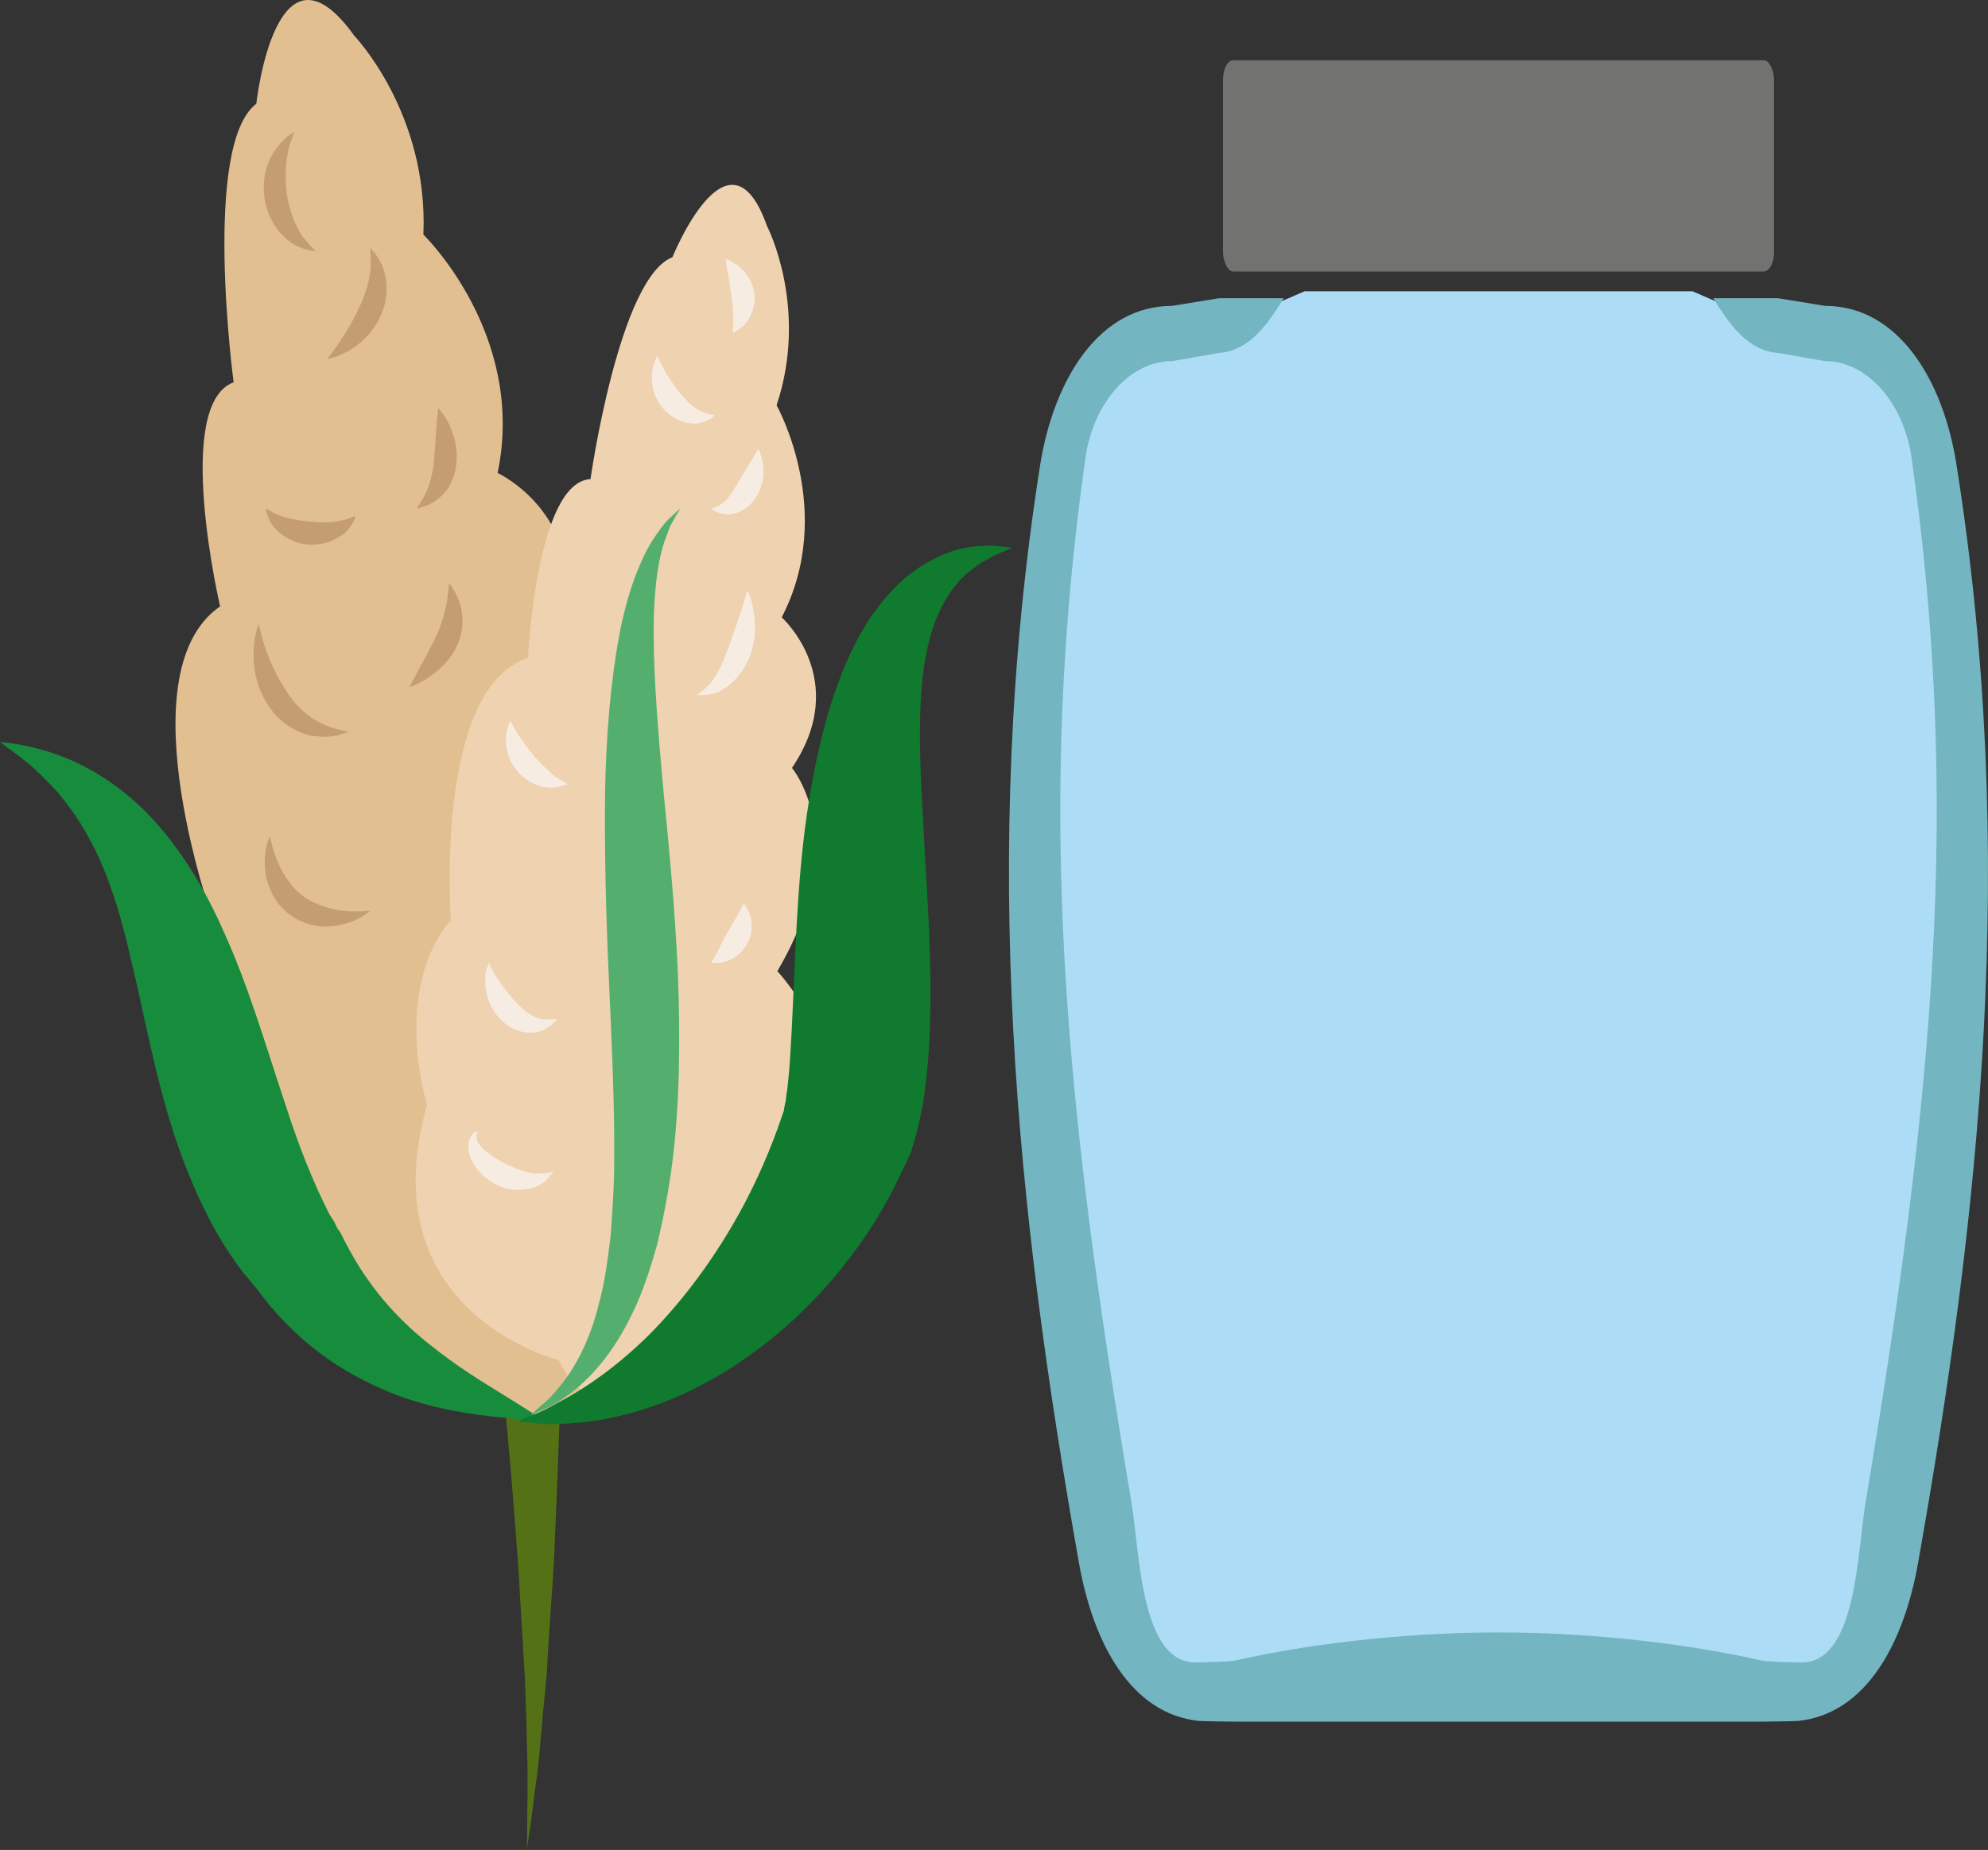
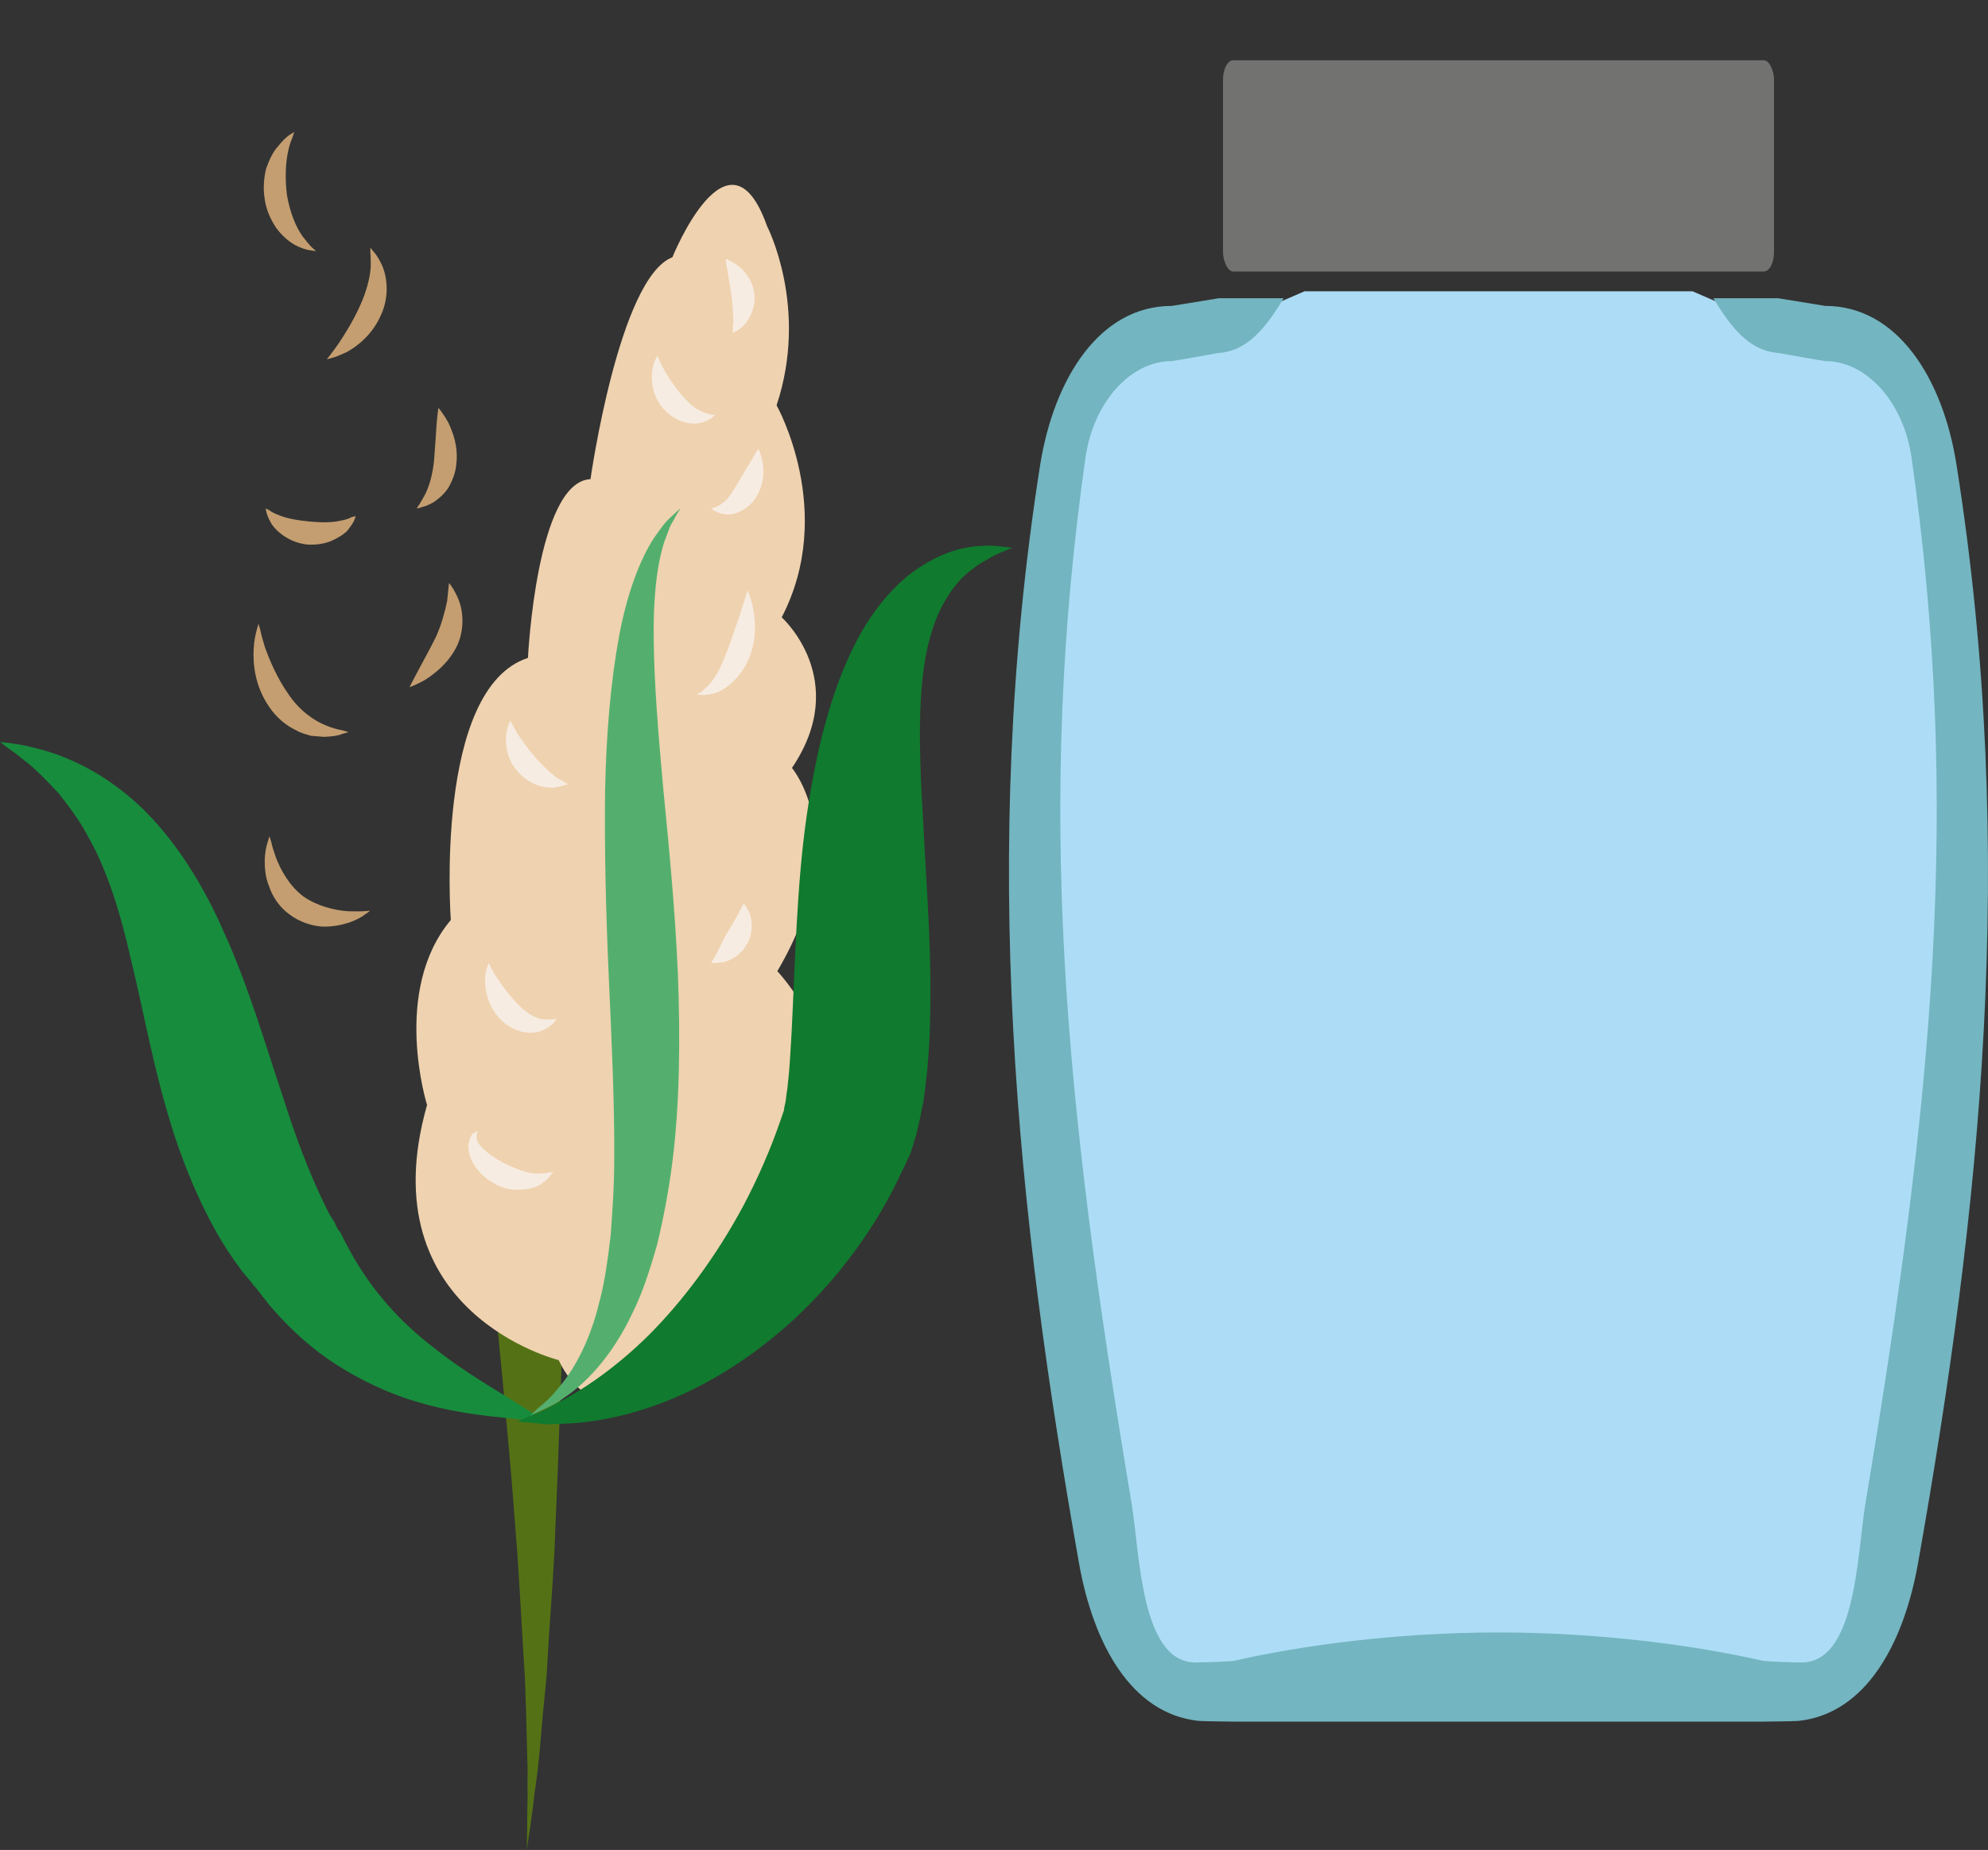
<svg xmlns="http://www.w3.org/2000/svg" id="svg66" viewBox="0 0 5437.234 5060.788" style="clip-rule:evenodd;fill-rule:evenodd;image-rendering:optimizeQuality;shape-rendering:geometricPrecision;text-rendering:geometricPrecision" version="1.1" height="50.608mm" width="54.372mm" xml:space="preserve">
  <rect x="0" y="0" width="5437.234" height="5060.788" fill="#333333" stroke="none" />
  <defs id="defs4">
    <style id="style2" type="text/css">
   
    .fil1 {fill:#FEFEFE}
    .fil4 {fill:#727271}
    .fil0 {fill:#7D877C}
    .fil10 {fill:#107A2E;fill-rule:nonzero}
    .fil8 {fill:#178C3D;fill-rule:nonzero}
    .fil5 {fill:#547215;fill-rule:nonzero}
    .fil9 {fill:#54AF6E;fill-rule:nonzero}
    .fil11 {fill:#C49E70;fill-rule:nonzero}
    .fil6 {fill:#E2BF91;fill-rule:nonzero}
    .fil7 {fill:#EFD2AF;fill-rule:nonzero}
    .fil12 {fill:#F7ECE2;fill-rule:nonzero}
    .fil2 {fill:#ADDDF6;}
    .fil3 {fill:#73B5C0}
   
  </style>
  </defs>
  <g transform="translate(-7758,-12259.212)" id="Vrstva_x0020_1">
    <path style="fill:#7d877c" id="path7" d="m 12798,16894 c 306,-800 433,-1779 275,-2805 -27,30 -146,120 -185,83 -169,-164 -331,-94 -370,6 -215,-298 -328,212 -471,13 -200,-277 -446,-52 -460,23 -150,-282 -334,-20 -469,4 -105,18 -322,-350 -466,12 -75,893 21,1828 220,2639 z" class="fil0" />
    <path style="fill:#fefefe" id="path9" d="m 11837,16257 c -336,-268 -593,216 -684,102 102,-75 361,-458 689,-190 142,-211 421,-267 646,208 -178,-160 -362,-463 -651,-120 z" class="fil1" />
    <path style="fill:#fefefe" id="path11" d="m 12131,14791 c -176,-198 -291,-301 -625,-19 -375,-320 -663,259 -765,122 114,-90 404,-547 771,-227 159,-252 452,-237 646,38 185,-234 436,-325 723,113 -340,-300 -550,-208 -750,-27 z" class="fil1" />
    <path style="fill:#fefefe" id="path13" d="m 11559,15600 c 164,-198 378,-299 632,-18 352,-321 573,175 669,39 -106,-90 -330,-465 -674,-144 -149,-252 -471,-237 -652,37 -174,-233 -409,-324 -678,113 318,-300 515,-207 703,-27 z" class="fil1" />
    <path style="fill:#adddf6;" id="path15" d="m 11326,13056 h 1061 l 99,43 c 91,35 177,70 267,70 113,0 311,244 327,396 112,1026 10,1608 -122,2705 -19,152 -24,669 -209,626 -179,-41 -614,-76 -893,-76 -278,0 -713,35 -892,76 -185,43 -201,-474 -219,-626 -133,-1097 -224,-1679 -112,-2705 16,-152 214,-396 327,-396 90,0 176,-35 267,-70 z" class="fil2" />
    <path style="fill:#73b5c0" id="path17" d="m 11856,16969 h -720 c -11,0 -89,-1 -100,-2 -185,-20 -288,-212 -327,-432 -169,-955 -275,-1931 -106,-3005 38,-235 162,-434 360,-434 l 129,-21 h 177 c -47,77 -97,145 -180,150 -4,1 -122,22 -126,22 -113,0 -214,112 -236,263 -135,951 -61,1744 126,2862 23,140 25,443 181,435 11,0 89,-2 102,-5 179,-41 442,-77 720,-77 279,0 542,36 721,77 13,3 91,5 102,5 156,8 158,-295 181,-435 187,-1118 261,-1911 126,-2862 -22,-151 -123,-263 -236,-263 -4,0 -122,-21 -126,-22 -83,-5 -133,-73 -180,-150 h 177 l 129,21 c 198,0 322,199 359,434 170,1074 64,2050 -105,3005 -39,220 -142,412 -327,432 -11,1 -89,2 -100,2 z" class="fil3" />
    <rect style="fill:#727271" id="rect19" ry="53" rx="28" height="578" width="1507" y="12424" x="11103" class="fil4" />
  </g>
  <g transform="translate(-7758,-12259.212)" id="Vrstva_x0020_1_0">
    <path style="fill:#547215;fill-rule:nonzero" id="path23" d="m 9300,15694 c 0,0 -1,26 -2,70 -1,45 -2,109 -3,185 -2,77 -5,166 -9,261 -3,96 -8,197 -12,299 -5,102 -14,204 -19,299 -2,47 -8,94 -12,137 -4,44 -7,85 -11,123 -3,38 -9,72 -13,104 -3,30 -7,57 -10,79 -7,44 -10,69 -10,69 0,0 0,-26 1,-69 0,-23 0,-50 1,-81 -1,-31 1,-66 -1,-104 -1,-38 -2,-79 -3,-122 -2,-43 -2,-89 -6,-136 -6,-95 -11,-196 -18,-298 -8,-101 -15,-202 -24,-296 -9,-95 -16,-183 -24,-258 -7,-76 -14,-138 -19,-183 -4,-44 -7,-69 -7,-69 z" class="fil5" />
-     <path style="fill:#e2bf91;fill-rule:nonzero" id="path25" d="m 9075,16061 c 0,0 -639,35 -638,-665 0,0 -212,-318 -88,-594 0,0 -257,-699 11,-884 0,0 -129,-552 37,-613 0,0 -87,-649 62,-762 0,0 53,-486 268,-186 0,0 203,211 189,544 0,0 282,273 203,652 0,0 273,127 165,455 0,0 258,166 132,643 0,0 416,236 271,643 0,0 106,536 -164,703 0,0 -243,292 -448,64 z" class="fil6" />
    <path style="fill:#efd2af;fill-rule:nonzero" id="path27" d="m 9286,15980 c 0,0 -522,-129 -360,-698 0,0 -98,-312 65,-506 0,0 -47,-633 211,-717 0,0 23,-482 171,-489 0,0 78,-551 224,-607 0,0 154,-382 259,-85 0,0 115,222 26,490 0,0 164,291 14,580 0,0 191,171 28,412 0,0 170,199 -40,556 0,0 280,294 70,590 0,0 -39,463 -294,532 0,0 -262,178 -374,-58 z" class="fil7" />
    <path style="fill:#178c3d;fill-rule:nonzero" id="path29" d="m 7758,14289 c 0,0 8,1 27,3 8,1 19,3 31,5 13,2 27,6 44,10 64,16 161,53 259,138 97,83 186,214 250,361 67,146 114,308 166,464 25,78 51,150 80,217 14,33 29,64 44,94 l 14,22 5,11 3,6 8,11 2,4 c 7,14 15,30 23,44 61,113 143,200 229,266 84,67 166,113 221,148 56,35 87,56 87,56 0,0 -37,-3 -102,-10 -66,-7 -161,-15 -280,-54 -58,-20 -122,-49 -187,-90 -65,-41 -128,-96 -185,-163 -14,-17 -27,-34 -40,-51 -1,-1 -2,-3 -2,-3 0,2 1,3 3,5 l -5,-6 -10,-13 -22,-26 c -27,-36 -53,-75 -75,-115 -45,-81 -81,-168 -110,-255 -57,-175 -84,-338 -118,-476 -31,-139 -68,-255 -120,-346 -24,-45 -53,-83 -80,-117 -29,-31 -56,-59 -80,-79 -13,-10 -24,-19 -34,-27 -9,-7 -18,-13 -25,-18 -14,-11 -21,-16 -21,-16 z" class="fil8" />
    <path style="fill:#54af6e;fill-rule:nonzero" id="path31" d="m 9619,13650 c 0,0 -5,8 -14,23 -3,8 -10,16 -15,28 -4,11 -9,25 -15,40 -20,62 -31,153 -29,269 1,115 12,253 26,406 15,154 32,324 40,506 7,182 5,357 -15,516 -10,80 -25,156 -42,227 -20,70 -41,135 -69,190 -54,114 -127,190 -184,227 -27,21 -52,30 -68,38 -16,7 -25,11 -25,11 0,0 7,-6 20,-19 13,-11 33,-26 53,-52 43,-48 89,-129 115,-238 15,-54 23,-116 31,-181 5,-67 10,-137 10,-213 1,-151 -7,-320 -15,-498 -8,-178 -12,-350 -10,-508 3,-157 16,-302 38,-421 22,-120 59,-215 97,-272 11,-15 19,-27 28,-38 8,-10 17,-17 23,-23 13,-12 20,-18 20,-18 z" class="fil9" />
    <path style="fill:#107a2e;fill-rule:nonzero" id="path33" d="m 10527,13758 c 0,0 -11,4 -30,12 -9,4 -20,8 -34,17 -12,7 -27,14 -41,26 -30,20 -59,53 -81,93 -24,41 -41,93 -52,153 -21,119 -17,273 -6,448 8,177 27,373 17,597 -3,56 -8,112 -17,172 -3,14 -6,29 -9,44 -4,16 -7,31 -11,47 -5,12 -10,39 -19,56 -6,13 -12,27 -19,40 -47,103 -106,193 -171,273 -128,157 -278,266 -415,331 -138,65 -260,85 -341,87 -21,1 -39,2 -54,1 -15,-2 -28,-3 -39,-4 -21,-1 -32,-3 -32,-3 0,0 10,-4 29,-13 10,-3 22,-8 35,-14 14,-6 29,-15 46,-24 68,-35 158,-95 249,-185 91,-91 183,-212 260,-356 38,-72 72,-149 100,-230 l 10,-29 c 1,-5 0,-5 3,-17 2,-7 3,-18 4,-27 2,-11 3,-20 4,-31 5,-41 7,-90 10,-138 10,-197 14,-403 41,-591 27,-188 71,-364 149,-503 39,-68 88,-126 140,-165 52,-38 104,-60 146,-67 20,-5 40,-5 56,-6 16,-1 29,1 40,2 21,2 32,4 32,4 z" class="fil10" />
    <path style="fill:#c49e70;fill-rule:nonzero" id="path35" d="m 8711,14262 c 0,0 -6,2 -17,5 -11,5 -28,7 -50,8 -11,-1 -23,-2 -36,-3 -12,-4 -27,-7 -40,-15 -28,-13 -54,-35 -73,-63 -40,-57 -46,-120 -43,-162 1,-21 5,-37 8,-49 3,-11 5,-17 5,-17 0,0 2,6 5,17 2,12 7,27 12,45 13,37 34,86 64,129 30,45 69,73 104,87 17,7 32,11 44,13 11,3 17,5 17,5 z" class="fil11" />
    <path style="fill:#c49e70;fill-rule:nonzero" id="path37" d="m 8731,13671 c 0,0 -1,3 -4,11 -3,8 -10,17 -19,29 -11,11 -26,20 -44,28 -19,8 -41,11 -64,10 -45,-4 -82,-31 -99,-56 -7,-12 -12,-23 -14,-31 -2,-8 -2,-12 -2,-12 0,0 4,2 11,6 5,4 15,9 26,13 22,9 52,14 84,17 31,3 62,3 86,-3 11,-2 21,-5 27,-9 8,-2 12,-3 12,-3 z" class="fil11" />
    <path style="fill:#c49e70;fill-rule:nonzero" id="path39" d="m 8652,13242 c 0,0 14,-17 32,-43 18,-27 40,-62 58,-102 18,-39 28,-77 30,-108 0,-15 0,-29 -1,-38 0,-10 0,-15 0,-15 0,0 2,4 9,12 7,7 14,19 22,35 15,32 22,88 -3,140 -23,52 -64,84 -94,100 -16,7 -29,13 -38,15 -10,3 -15,4 -15,4 z" class="fil11" />
    <path style="fill:#c49e70;fill-rule:nonzero" id="path41" d="m 8622,12946 c 0,0 -5,0 -15,-2 -10,-1 -26,-6 -43,-15 -17,-10 -35,-25 -51,-47 -14,-21 -27,-48 -31,-78 -5,-30 -2,-60 4,-84 9,-25 19,-46 32,-60 12,-15 23,-26 32,-32 9,-5 13,-8 13,-8 0,0 -2,6 -5,15 -4,9 -9,23 -12,38 -7,32 -9,76 -3,121 8,45 23,84 42,111 10,13 19,24 26,31 7,6 11,10 11,10 z" class="fil11" />
    <path style="fill:#c49e70;fill-rule:nonzero" id="path43" d="m 8898,13650 c 0,0 2,-4 7,-11 4,-6 10,-17 16,-28 12,-24 20,-54 24,-90 3,-35 5,-72 7,-100 2,-27 5,-46 5,-46 0,0 12,13 27,40 12,25 28,65 22,114 -2,24 -11,46 -22,65 -12,18 -27,30 -40,39 -14,8 -25,12 -34,14 -7,3 -12,3 -12,3 z" class="fil11" />
    <path style="fill:#c49e70;fill-rule:nonzero" id="path45" d="m 8770,14751 c 0,0 -5,4 -14,10 -9,7 -23,15 -43,22 -19,6 -44,12 -74,11 -28,-2 -61,-12 -89,-33 -29,-21 -47,-50 -56,-77 -11,-26 -12,-52 -12,-73 1,-21 4,-36 8,-48 3,-10 5,-16 5,-16 0,0 2,6 5,16 2,11 7,26 13,43 13,34 37,77 74,105 38,27 85,38 121,41 18,0 34,1 45,0 11,-1 17,-1 17,-1 z" class="fil11" />
    <path style="fill:#c49e70;fill-rule:nonzero" id="path47" d="m 8878,14139 c 0,0 9,-18 23,-44 14,-27 33,-60 50,-95 16,-36 24,-69 30,-97 3,-29 5,-49 5,-49 0,0 13,14 26,45 12,29 18,80 -4,127 -23,47 -59,74 -84,91 -27,16 -46,22 -46,22 z" class="fil11" />
    <path style="fill:#f7ece2;fill-rule:nonzero" id="path49" d="m 9272,15465 c 0,0 -3,4 -9,10 -2,3 -6,8 -10,12 -5,4 -11,8 -17,13 -7,4 -16,7 -25,10 -10,2 -20,4 -31,4 -21,1 -46,-3 -68,-16 -44,-23 -72,-64 -73,-101 -1,-8 3,-17 4,-23 3,-7 6,-12 10,-15 9,-5 12,-6 12,-6 1,0 -11,19 4,37 13,18 41,37 71,53 32,15 61,26 87,27 7,0 12,-1 18,-1 5,0 10,-1 13,-2 9,-1 14,-2 14,-2 z" class="fil12" />
    <path style="fill:#f7ece2;fill-rule:nonzero" id="path51" d="m 9281,15047 c -1,-1 -8,17 -37,30 -15,7 -35,10 -57,5 -22,-5 -44,-17 -61,-35 -33,-35 -42,-77 -41,-107 0,-15 2,-27 5,-34 3,-8 5,-13 5,-13 0,0 7,18 21,39 13,21 33,48 56,72 23,24 44,38 67,43 23,3 42,-1 42,0 z" class="fil12" />
    <path style="fill:#f7ece2;fill-rule:nonzero" id="path53" d="m 9792,14731 c 0,0 9,9 17,29 7,20 9,53 -8,82 -16,29 -43,44 -63,49 -21,4 -35,2 -35,2 0,0 7,-12 16,-27 8,-16 17,-36 28,-55 12,-19 22,-38 31,-53 7,-15 14,-27 14,-27 z" class="fil12" />
    <path style="fill:#f7ece2;fill-rule:nonzero" id="path55" d="m 9664,14159 c 0,0 4,-3 12,-7 4,-3 7,-6 12,-11 4,-4 9,-8 14,-14 18,-22 33,-55 48,-95 14,-40 28,-79 37,-108 10,-30 15,-50 15,-50 0,0 10,18 16,51 7,33 9,80 -9,129 -18,48 -56,86 -89,99 -35,13 -56,5 -56,6 z" class="fil12" />
    <path style="fill:#f7ece2;fill-rule:nonzero" id="path57" d="m 9311,14405 c 0,0 -4,1 -11,3 -6,1 -18,6 -31,6 -27,1 -67,-11 -95,-44 -29,-32 -34,-72 -32,-98 1,-13 5,-23 7,-31 3,-7 5,-10 5,-10 0,0 8,15 19,35 13,19 29,42 48,64 19,21 38,40 56,54 9,7 18,10 24,14 6,4 10,7 10,7 z" class="fil12" />
    <path style="fill:#f7ece2;fill-rule:nonzero" id="path59" d="m 9832,13487 c 0,0 7,12 12,37 4,23 4,58 -16,92 -19,34 -59,55 -87,50 -27,-3 -37,-17 -38,-16 0,0 4,-1 11,-3 6,-2 13,-6 21,-12 15,-11 25,-28 39,-51 15,-25 28,-48 39,-65 11,-20 19,-32 19,-32 z" class="fil12" />
    <path style="fill:#f7ece2;fill-rule:nonzero" id="path61" d="m 9714,13395 c -1,-1 -11,14 -40,21 -14,4 -32,2 -51,-4 -19,-7 -37,-19 -52,-36 -29,-34 -33,-76 -29,-103 2,-13 5,-24 9,-31 3,-7 5,-10 5,-10 0,0 2,4 5,11 2,6 6,15 12,25 11,21 28,45 46,68 19,22 37,40 57,48 10,5 20,8 26,9 7,1 12,2 12,2 z" class="fil12" />
    <path style="fill:#f7ece2;fill-rule:nonzero" id="path63" d="m 9762,13170 c 0,0 0,-15 2,-34 -1,-21 -2,-43 -5,-65 -4,-27 -8,-51 -11,-69 -4,-20 -5,-35 -5,-35 0,0 14,5 32,18 18,13 41,39 46,77 5,38 -13,70 -28,87 -17,16 -31,21 -31,21 z" class="fil12" />
  </g>
</svg>